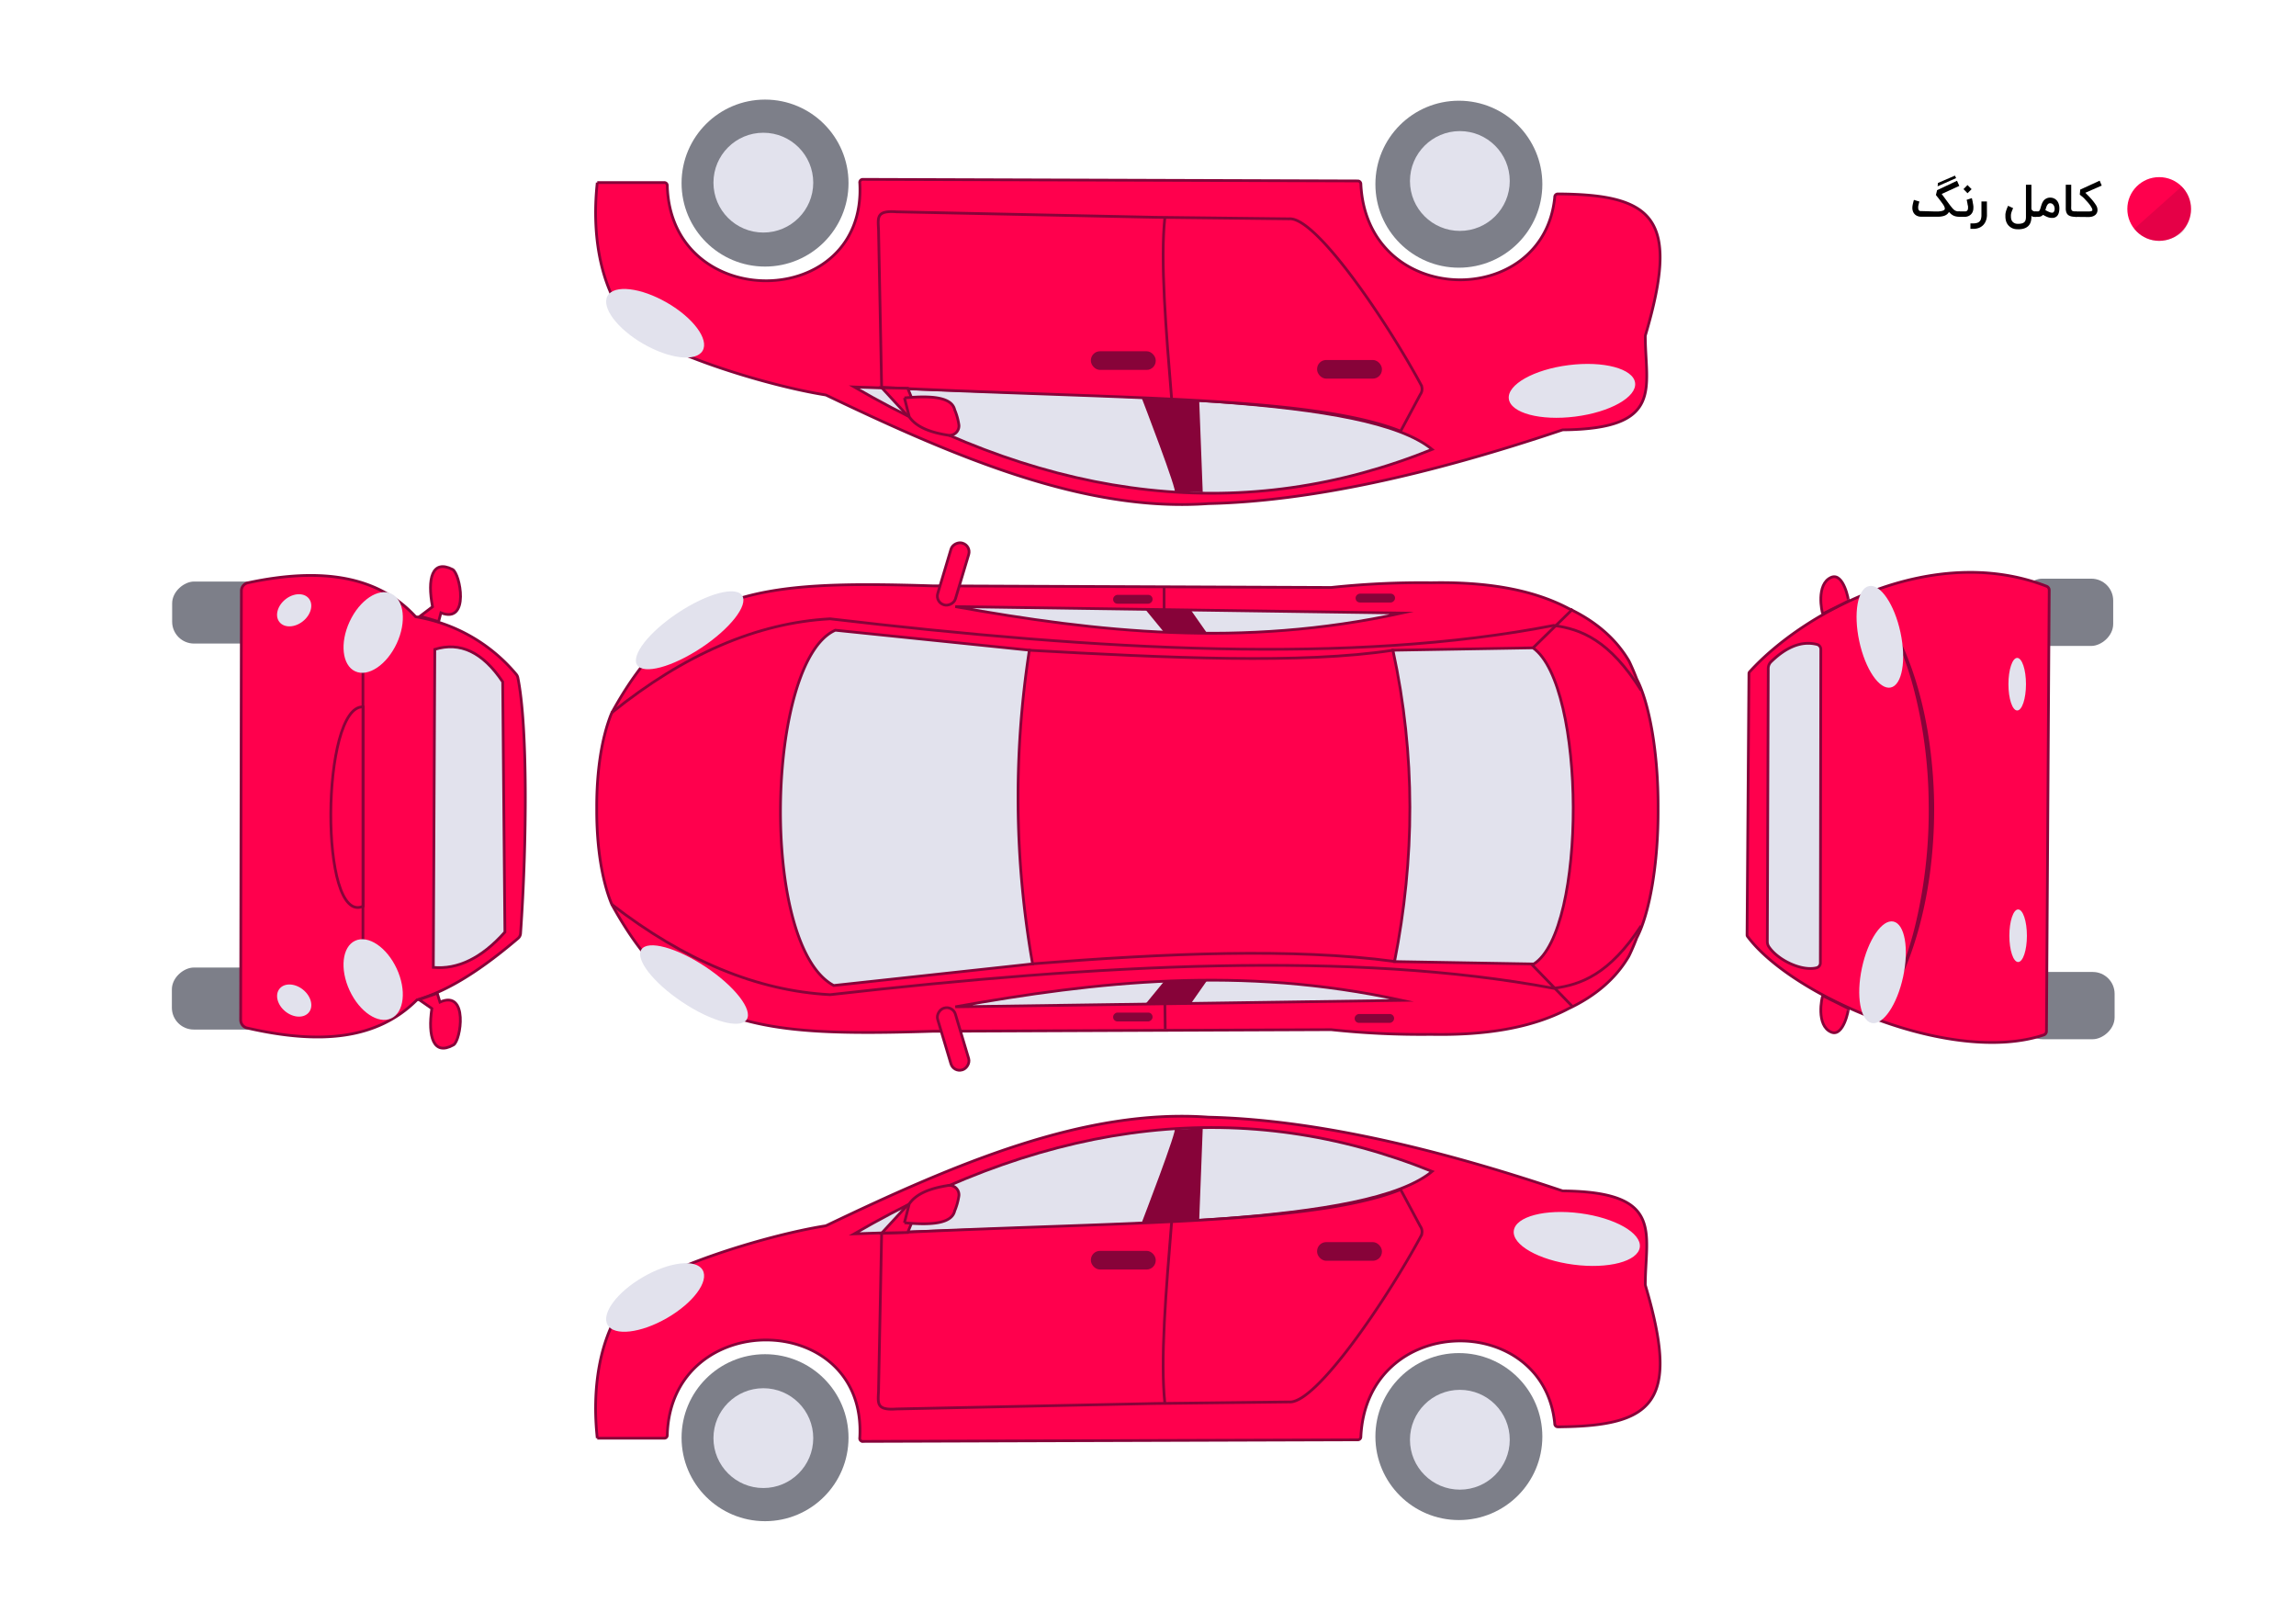
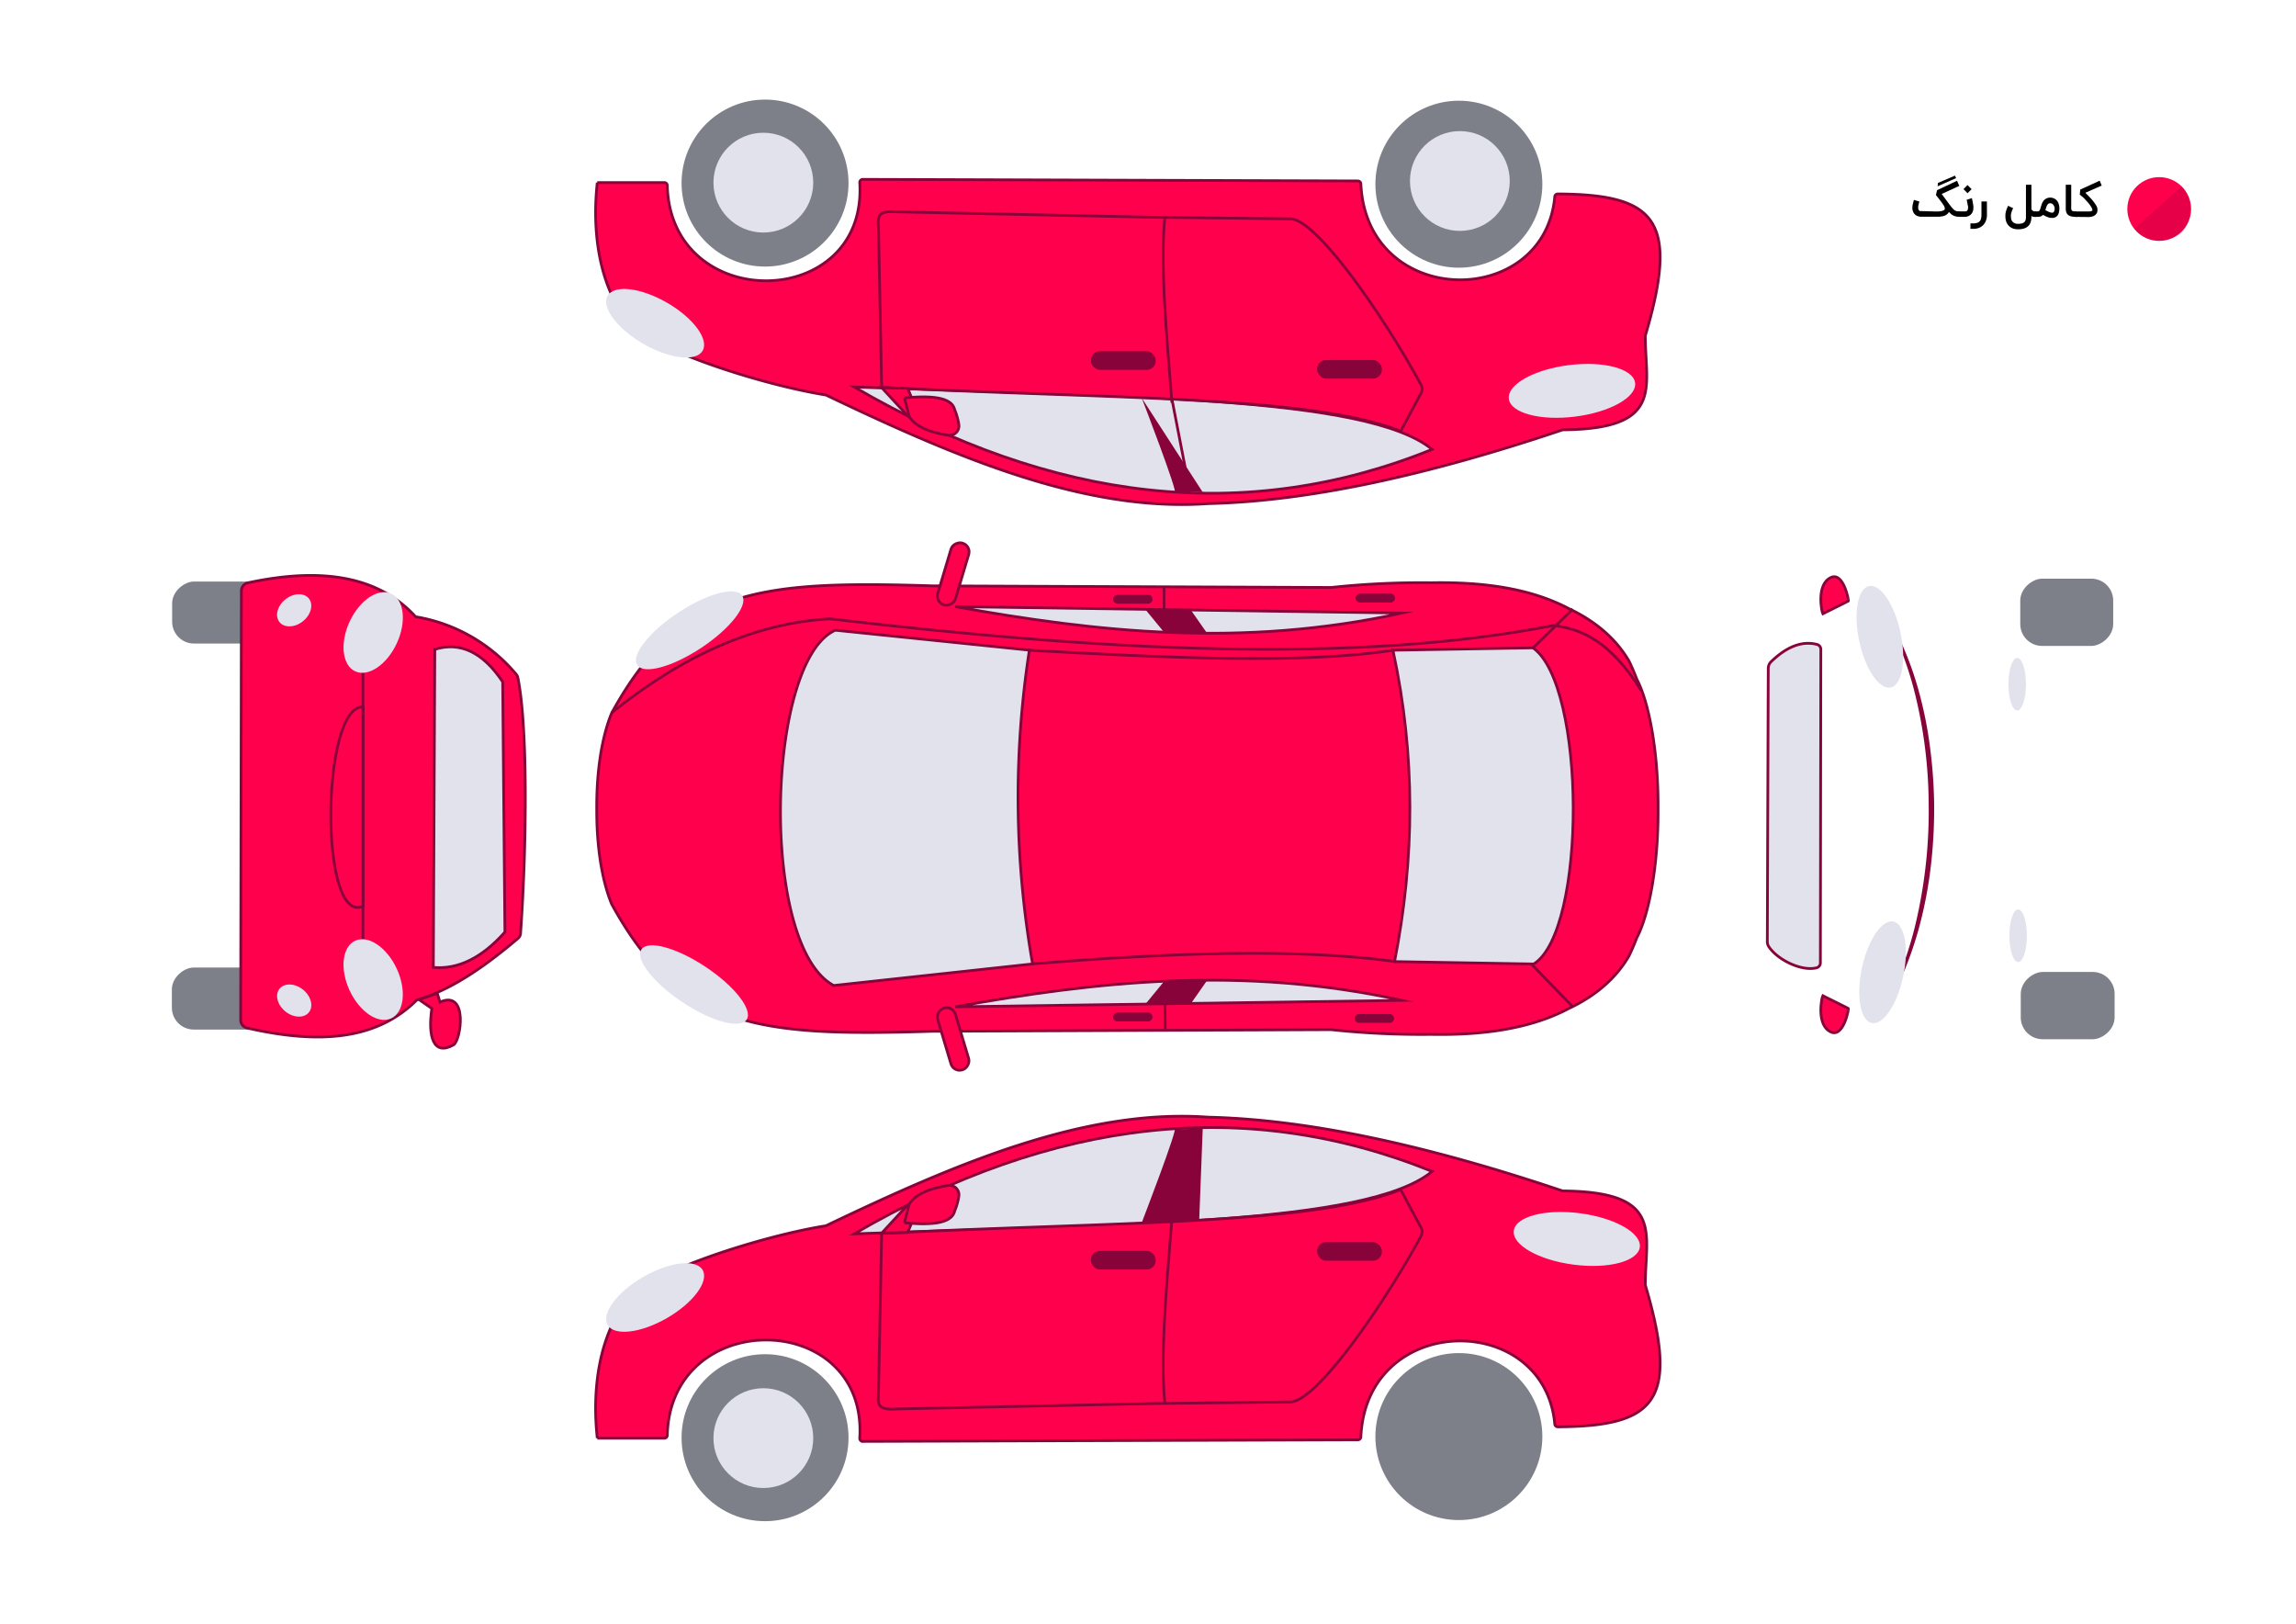
<svg xmlns="http://www.w3.org/2000/svg" viewBox="0 0 840.26 594.17">
  <defs>
    <style>.cls-1{fill:#fff;}.cls-2,.cls-8{fill:#ff004d;}.cls-2,.cls-3,.cls-5{stroke:#870339;stroke-miterlimit:10;}.cls-3,.cls-6{fill:#e2e2ed;}.cls-4{fill:#870339;}.cls-5{fill:none;}.cls-7{fill:#7d7f89;}.cls-9{fill:#68022c;fill-rule:evenodd;opacity:0.17;}</style>
  </defs>
  <title>car-2-complete colore</title>
  <g id="Layer_17" data-name="Layer 17">
    <rect class="cls-1" width="840.26" height="594.17" />
  </g>
  <g id="up">
    <path class="cls-2" d="M607.44,296.28c.13-20.14-3.16-38.53-7.77-47.34-.77-2-1.61-4-2.52-5.95l-.41-.83c-4.81-8.12-12.19-14.46-22-19.09-13.68-7.25-30.92-9.81-50.38-9.44a311,311,0,0,0-36.54,1.73L342,214.77c-63.69-2-92.48.88-117.51,46.53-3.74,9.08-5.48,21.58-5.47,34.22V297c0,12.64,1.73,25.14,5.47,34.22,25,45.65,53.82,48.52,117.51,46.53l145.78-.59a311,311,0,0,0,36.54,1.73c19.46.37,36.7-2.19,50.38-9.44,9.86-4.63,17.24-11,22-19.09.14-.27.27-.55.41-.83.91-1.92,1.75-3.91,2.52-5.95C604.28,334.81,607.57,316.43,607.44,296.28Z" transform="translate(-0.64 -0.4)" />
-     <path class="cls-2" d="M601.23,339.18c-11.58,17.67-21.9,21.54-32,22.85-73.64-13.81-166.1-8.85-264.8,2.33q-40-2.1-80-33.1" transform="translate(-0.64 -0.4)" />
    <path class="cls-2" d="M601.23,253c-11.58-18.37-21.9-22.38-32-23.75-73.64,14.35-166.1,9.2-264.8-2.42q-40,2.17-80,34.41" transform="translate(-0.64 -0.4)" />
    <path class="cls-2" d="M511,352.19c-37.08-5-83.58-3-132.53.88l-26.3-8.2-6.89-82.72,32-23.82c50.55,2.8,100,5.11,133.12,0L536,277.47Z" transform="translate(-0.64 -0.4)" />
    <path class="cls-3" d="M305.76,361c-27.39-14.61-24.74-118.89.59-130l71,7.3a352.12,352.12,0,0,0,1.18,114.8Z" transform="translate(-0.64 -0.4)" />
    <path class="cls-3" d="M511,352.25c7.38-37.47,7.77-75.41-.59-113.93l51.25-.87c19.44,13.73,19.73,103.41.29,115.68Z" transform="translate(-0.64 -0.4)" />
    <path class="cls-3" d="M513.69,366.44c-58.7-12.82-111.6-6.92-163.45,2.36Z" transform="translate(-0.64 -0.4)" />
    <path class="cls-3" d="M513.69,224.72c-58.7,12.83-111.6,6.92-163.45-2.36Z" transform="translate(-0.64 -0.4)" />
    <path class="cls-4" d="M419.94,367.67l6.77-8.24,8.3-.2h1l6.43-.15-5.84,8.35-6.29.05Zm10.65.15,4.47-8.74" transform="translate(-0.64 -0.4)" />
    <path class="cls-4" d="M430.29,223.8l6.29,0,5.84,8.34-6.43-.14h-1l-8.3-.2-6.77-8.25Zm4.77,8.39-4.47-8.73" transform="translate(-0.64 -0.4)" />
    <line class="cls-2" x1="561.06" y1="237.05" x2="575.57" y2="222.85" />
    <line class="cls-2" x1="560.43" y1="352.73" x2="575.64" y2="368.47" />
    <line class="cls-5" x1="426.02" y1="223.06" x2="426.02" y2="214.51" />
    <line class="cls-5" x1="426.43" y1="376.56" x2="426.31" y2="367.37" />
    <rect class="cls-2" x="337.72" y="377.19" width="23.56" height="6.77" rx="3.3" transform="translate(84.27 824.01) rotate(-106.64)" />
    <rect class="cls-2" x="337.72" y="207.05" width="23.56" height="6.77" rx="3.3" transform="translate(650.55 -64.58) rotate(106.64)" />
    <rect class="cls-4" x="413.6" y="365.31" width="3.24" height="14.43" rx="1.58" transform="translate(42.06 787.35) rotate(-90)" />
    <rect class="cls-4" x="502" y="365.84" width="3.24" height="14.43" rx="1.58" transform="translate(129.92 876.27) rotate(-90)" />
    <rect class="cls-4" x="502.34" y="212.02" width="3.24" height="14.43" rx="1.58" transform="translate(722.55 -285.12) rotate(90)" />
    <rect class="cls-4" x="413.6" y="212.47" width="3.24" height="14.43" rx="1.58" transform="translate(634.27 -195.94) rotate(90)" />
    <ellipse class="cls-6" cx="254.63" cy="360.69" rx="7.73" ry="23.14" transform="translate(-187.36 372.12) rotate(-56.32)" />
    <ellipse class="cls-6" cx="254.63" cy="230.34" rx="23.14" ry="7.73" transform="matrix(0.83, -0.55, 0.55, 0.83, -85.64, 179.49)" />
  </g>
  <g id="Layer_15" data-name="Layer 15">
    <rect class="cls-7" x="74.06" y="343.91" width="22.69" height="43.74" rx="8" transform="translate(-281.01 450.78) rotate(-90)" />
    <rect class="cls-7" x="74.11" y="202.72" width="22.69" height="43.64" rx="8" transform="translate(309.36 138.68) rotate(90)" />
    <path class="cls-2" d="M88.72,373.6l.26-157a3,3,0,0,1,2.39-2.95c26.93-5.77,47.72-2.54,61.37,12.42a61,61,0,0,1,36.84,21.09,2.73,2.73,0,0,1,.57,1.17c3.6,17.53,3.35,60.15,1,93.6a2.6,2.6,0,0,1-.92,1.82c-12.43,10.55-24.75,19-37,22.51-14.45,14.45-35.14,16.48-62.21,10.28A3,3,0,0,1,88.72,373.6Z" transform="translate(-0.64 -0.4)" />
    <path class="cls-3" d="M159.22,354.38,159.76,238c9.26-2.88,17.55,1,24.85,11.89l.81,91.57C176.85,351.08,168.1,355.17,159.22,354.38Z" transform="translate(-0.64 -0.4)" />
    <path class="cls-2" d="M133.56,332c-16.21,7.29-15.4-73.75,0-72.94Z" transform="translate(-0.64 -0.4)" />
    <path class="cls-2" d="M161.65,367.07c10.54-4.68,7.65,14.23,4.95,15.67-7.38,4.14-9.43-3.06-7.92-13.32L154,366.17l6.66-2.34Z" transform="translate(-0.64 -0.4)" />
-     <path class="cls-2" d="M162,224.63c10.73,4.21,7-14.55,4.26-15.87-7.55-3.82-9.29,3.47-7.33,13.66l-4.54,3.44,6.76,2Z" transform="translate(-0.64 -0.4)" />
    <line class="cls-2" x1="132.83" y1="239.67" x2="132.83" y2="354.37" />
    <ellipse class="cls-6" cx="137.22" cy="358.81" rx="9.5" ry="15.66" transform="translate(-139.11 90.89) rotate(-24.93)" />
    <ellipse class="cls-6" cx="137.22" cy="231.85" rx="15.66" ry="9.5" transform="translate(-131.51 258.14) rotate(-65.07)" />
    <ellipse class="cls-6" cx="108.3" cy="366.53" rx="5.13" ry="6.89" transform="translate(-246.07 221.4) rotate(-51.29)" />
    <ellipse class="cls-6" cx="108.3" cy="223.7" rx="6.89" ry="5.13" transform="translate(-116.75 116.48) rotate(-38.71)" />
  </g>
  <g id="Layer_16" data-name="Layer 16">
    <rect class="cls-7" x="745.03" y="351.19" width="24.61" height="34.35" rx="8" transform="translate(388.34 1125.29) rotate(-90)" />
    <rect class="cls-7" x="744.69" y="207.44" width="24.61" height="34.01" rx="8" transform="translate(531.91 981.04) rotate(-90)" />
-     <path class="cls-2" d="M640,342.55l.69-95.67a1,1,0,0,1,.25-.65c19.93-22,67.16-47.46,108.71-31.3a1.48,1.48,0,0,1,.93,1.38l-1,161.41a1.46,1.46,0,0,1-1,1.38c-33.82,11.25-92.13-14.21-108.37-36A1,1,0,0,1,640,342.55Z" transform="translate(-0.64 -0.4)" />
    <path class="cls-4" d="M684,215.48a84.37,84.37,0,0,1,11.34,17.64,121.2,121.2,0,0,1,7.38,19.69,146.31,146.31,0,0,1,4.19,20.62,177.61,177.61,0,0,1,1.56,21,180,180,0,0,1-1,21,154.89,154.89,0,0,1-3.58,20.73,133,133,0,0,1-6.55,20A92,92,0,0,1,687,374.43l-.15-.11a97.17,97.17,0,0,0,9.43-18.58,131.79,131.79,0,0,0,6-19.93,179.18,179.18,0,0,0,4.19-41.36,171.58,171.58,0,0,0-5.27-41.23,122.83,122.83,0,0,0-6.83-19.65,88.77,88.77,0,0,0-10.53-18Z" transform="translate(-0.64 -0.4)" />
    <path class="cls-3" d="M666.84,352.69,667,238a1.85,1.85,0,0,0-1.39-1.8c-5.53-1.4-11.13.83-16.79,6.31a3.43,3.43,0,0,0-1.06,2.44l-.34,100a3.39,3.39,0,0,0,.56,1.87c3.28,4.88,12,9.07,17.46,7.71A1.85,1.85,0,0,0,666.84,352.69Z" transform="translate(-0.64 -0.4)" />
    <path class="cls-2" d="M667.71,364.72l9.36,4.68c.24,0-1.7,10.56-6.24,8.67C665.13,375.69,667.39,365.28,667.71,364.72Z" transform="translate(-0.64 -0.4)" />
    <path class="cls-2" d="M667.71,225l9.36-4.68c.24,0-1.7-10.56-6.24-8.67C665.13,214.06,667.39,224.47,667.71,225Z" transform="translate(-0.64 -0.4)" />
    <ellipse class="cls-6" cx="689.57" cy="356.14" rx="18.98" ry="7.71" transform="translate(196.07 955.27) rotate(-77.89)" />
    <ellipse class="cls-6" cx="688.6" cy="233.43" rx="7.71" ry="18.98" transform="translate(-34.28 149.23) rotate(-12.11)" />
    <ellipse class="cls-6" cx="738.57" cy="342.39" rx="3.21" ry="9.62" />
    <ellipse class="cls-6" cx="738.23" cy="250.35" rx="3.21" ry="9.62" />
  </g>
  <g id="Layer_14" data-name="Layer 14">
    <path class="cls-2" d="M219.22,526.62c-1.89-17.16.28-37.13,11.27-51,9.18-10.36,49.65-23.08,72.22-26.67a1.32,1.32,0,0,0,.3-.09c47.74-22.84,94.83-42.94,139.87-39.68,36.64.84,80.23,10.36,129.46,26.93a1,1,0,0,0,.34.06c37,.34,30.14,15.32,30.08,34.16a2.07,2.07,0,0,0,.07.49c12.51,42.33,3.62,51.47-32.09,51.67a1.13,1.13,0,0,1-1.12-1.19c-4-41.34-68.81-40.83-70.95,4.86a1.1,1.1,0,0,1-1.1,1.08l-181.19.58a1.11,1.11,0,0,1-1.09-1.32c2.71-47.05-69.29-48.08-70.45-.85a1.07,1.07,0,0,1-1.11,1H219.22" transform="translate(-0.64 -0.4)" />
    <path class="cls-3" d="M313.25,451.87c98.52-3.66,187.77-3.26,211.5-22.84C456.82,401.59,386.3,409.4,313.25,451.87Z" transform="translate(-0.64 -0.4)" />
    <path class="cls-2" d="M323.29,451.71l-1.14,57.7c-.21,4.44-.86,7.1,6.58,6.54l94.74-2,48.95-.57c9.76.83,35.52-37.14,48.23-60.66a3.4,3.4,0,0,0-.22-3.6l-7.2-13.45C480.53,448.73,407.16,447.45,323.29,451.71Z" transform="translate(-0.64 -0.4)" />
    <path class="cls-2" d="M429.53,446.13c-2.23,27.23-4.29,51.89-2.59,67.68" transform="translate(-0.64 -0.4)" />
    <path class="cls-4" d="M418.46,447.82s13.54-35.1,12.06-34.51,10.28,0,10.28,0l-1.28,33.32Z" transform="translate(-0.64 -0.4)" />
    <line class="cls-2" x1="428.85" y1="447.19" x2="435.42" y2="413.3" />
    <polygon class="cls-2" points="331.99 441.09 322.7 451.17 332.19 450.98 333.57 447.61 333.38 441.09 331.99 441.09" />
    <path class="cls-2" d="M331.64,447.82c9.88.94,17.31.31,18.39-4.35a22.89,22.89,0,0,0,1.54-5.54,3.46,3.46,0,0,0-4-3.75c-6.3,1-11.49,2.85-14.17,6.72l-1.78,6.92" transform="translate(-0.64 -0.4)" />
    <circle class="cls-7" cx="279.98" cy="526.06" r="30.55" />
    <circle class="cls-6" cx="279.36" cy="526.22" r="18.26" />
    <circle class="cls-7" cx="533.9" cy="525.65" r="30.55" />
-     <circle class="cls-6" cx="534.26" cy="526.81" r="18.26" />
    <ellipse class="cls-6" cx="240.39" cy="475.16" rx="20.08" ry="8.69" transform="translate(-206.01 183.45) rotate(-30)" />
    <ellipse class="cls-6" cx="575.92" cy="450.39" rx="9.49" ry="23.29" transform="matrix(0.13, -0.99, 0.99, 0.13, 56.3, 964.95)" />
    <rect class="cls-4" x="399.23" y="457.7" width="23.73" height="6.82" rx="3.33" />
    <rect class="cls-4" x="482.01" y="454.5" width="23.73" height="6.82" rx="3.33" />
  </g>
  <g id="Layer_19" data-name="Layer 19">
    <path class="cls-2" d="M219.22,67.23c-1.89,17.16.28,37.13,11.27,51,9.18,10.36,49.65,23.08,72.22,26.67a1.32,1.32,0,0,1,.3.09c47.74,22.84,94.83,42.94,139.87,39.68,36.64-.84,80.23-10.36,129.46-26.93a1,1,0,0,1,.34-.06c37-.34,30.14-15.32,30.08-34.16a2.07,2.07,0,0,1,.07-.49c12.51-42.33,3.62-51.47-32.09-51.67a1.13,1.13,0,0,0-1.12,1.2c-4,41.33-68.81,40.82-70.95-4.86a1.11,1.11,0,0,0-1.1-1.09l-181.19-.58a1.12,1.12,0,0,0-1.09,1.32c2.71,47.06-69.29,48.08-70.45.85a1.07,1.07,0,0,0-1.11-1H219.22" transform="translate(-0.64 -0.4)" />
    <path class="cls-3" d="M313.25,142c98.52,3.66,187.77,3.26,211.5,22.84C456.82,192.27,386.3,184.45,313.25,142Z" transform="translate(-0.64 -0.4)" />
    <path class="cls-2" d="M323.29,142.14l-1.14-57.7c-.21-4.43-.86-7.1,6.58-6.53l94.74,2,48.95.56c9.76-.83,35.52,37.14,48.23,60.66a3.4,3.4,0,0,1-.22,3.6l-7.2,13.45C480.53,145.12,407.16,146.4,323.29,142.14Z" transform="translate(-0.64 -0.4)" />
    <path class="cls-2" d="M429.53,147.72c-2.23-27.23-4.29-51.89-2.59-67.68" transform="translate(-0.64 -0.4)" />
-     <path class="cls-4" d="M418.46,146s13.54,35.1,12.06,34.51,10.28,0,10.28,0l-1.28-33.32Z" transform="translate(-0.64 -0.4)" />
+     <path class="cls-4" d="M418.46,146s13.54,35.1,12.06,34.51,10.28,0,10.28,0Z" transform="translate(-0.64 -0.4)" />
    <line class="cls-2" x1="428.85" y1="145.85" x2="435.42" y2="179.74" />
    <polygon class="cls-2" points="331.99 151.96 322.7 141.87 332.19 142.07 333.57 145.43 333.38 151.96 331.99 151.96" />
    <path class="cls-2" d="M331.64,146c9.88-.94,17.31-.31,18.39,4.35a23,23,0,0,1,1.54,5.55,3.45,3.45,0,0,1-4,3.74c-6.3-1-11.49-2.85-14.17-6.72L331.64,146" transform="translate(-0.64 -0.4)" />
    <circle class="cls-7" cx="279.98" cy="66.99" r="30.55" />
    <circle class="cls-6" cx="279.36" cy="66.83" r="18.26" />
    <circle class="cls-7" cx="533.9" cy="67.4" r="30.55" />
    <circle class="cls-6" cx="534.26" cy="66.23" r="18.26" />
    <ellipse class="cls-6" cx="240.39" cy="118.69" rx="8.69" ry="20.08" transform="translate(16.77 267.12) rotate(-60)" />
    <ellipse class="cls-6" cx="575.92" cy="143.46" rx="23.29" ry="9.49" transform="translate(-14.07 72.87) rotate(-7.2)" />
    <rect class="cls-4" x="399.23" y="128.53" width="23.73" height="6.82" rx="3.33" />
    <rect class="cls-4" x="482.01" y="131.72" width="23.73" height="6.82" rx="3.33" />
  </g>
  <g id="Layer_20" data-name="Layer 20">
    <circle class="cls-8" cx="790.19" cy="76.47" r="11.66" />
    <path class="cls-9" d="M799.08,68.63,781.71,84.12c3.5,4.41,10.12,6.24,16.55,2.07a6.23,6.23,0,0,0,1.87-1.85C804,78.42,802.75,72.31,799.08,68.63Z" transform="translate(-0.64 -0.4)" />
    <path d="M708.5,77.77c.59,0,1.11,0,1.55,0a11.49,11.49,0,0,0,1.14-.15,2.79,2.79,0,0,0,.73-.25.93.93,0,0,0,.39-.33h0a1.07,1.07,0,0,0,.06-.17,1.41,1.41,0,0,0,0-.2,1.23,1.23,0,0,0-.06-.36,4.3,4.3,0,0,0-.16-.41c-.07-.14-.15-.29-.24-.44l-.3-.45c-.41-.57-.78-1.06-1.09-1.47s-.57-.75-.78-1-.45-.58-.62-.79l.43-1.76,7.3-3.44.83,1.87-6.44,2.95,2.51,3.41c.3.41.57.77.81,1.07s.46.58.66.8a4.84,4.84,0,0,0,.58.55,3,3,0,0,0,.56.34,3.07,3.07,0,0,0,.61.18,5.35,5.35,0,0,0,.73,0h.15v2h-.15a5.22,5.22,0,0,1-1.25-.13,3.92,3.92,0,0,1-1.82-.91,7.38,7.38,0,0,1-.74-.74,2.59,2.59,0,0,1-.88,1,3.7,3.7,0,0,1-1.25.54,7.15,7.15,0,0,1-1.53.21c-.56,0-1.14,0-1.75,0l-4.86,0a3.13,3.13,0,0,1-1.15-.21,2.8,2.8,0,0,1-1-.59c-.1-.11-.22-.23-.34-.38a2.86,2.86,0,0,1-.31-.52,3.72,3.72,0,0,1-.23-.69,3.63,3.63,0,0,1-.09-.85,5.87,5.87,0,0,1,.08-.89c.06-.32.12-.62.19-.9s.13-.53.19-.74.1-.33.11-.38l1,.31,1,.3c0,.15-.1.32-.15.53s-.11.41-.16.63-.09.42-.12.62a3.87,3.87,0,0,0,0,.53,1.58,1.58,0,0,0,.11.63,1,1,0,0,0,.27.37,1,1,0,0,0,.35.17,2.11,2.11,0,0,0,.33,0Zm1.35-10.41,6.24-2.7.42.91-6.76,3Z" transform="translate(-0.64 -0.4)" />
    <path d="M722.27,72.89a2.16,2.16,0,0,1,.07.27c0,.14.08.31.12.52l.14.68c0,.25.09.5.13.76s.07.5.1.74,0,.45,0,.63a3.49,3.49,0,0,1-.28,1.46,2.94,2.94,0,0,1-.72,1,3.12,3.12,0,0,1-1,.59,3.45,3.45,0,0,1-1.13.2h-2.18v-2h2.24l.28,0a1,1,0,0,0,.37-.15,1,1,0,0,0,.32-.37,1.44,1.44,0,0,0,.14-.68,3.89,3.89,0,0,0,0-.44c0-.17,0-.36-.08-.55s-.07-.4-.11-.6-.08-.4-.11-.59-.08-.35-.12-.5-.07-.26-.09-.34Zm-3.06-3.29,1.47-1.49,1.5,1.5-1.49,1.49Z" transform="translate(-0.64 -0.4)" />
    <path d="M727.8,79.26a6.36,6.36,0,0,1-.42,2,4.51,4.51,0,0,1-1,1.54,4.45,4.45,0,0,1-1.56,1,5.84,5.84,0,0,1-2.07.34h-1v-2h1a5,5,0,0,0,1.36-.17,2,2,0,0,0,1.49-1.46,4.72,4.72,0,0,0,.18-1.4v-5h2Z" transform="translate(-0.64 -0.4)" />
    <path d="M738.92,84.28a4.58,4.58,0,0,1-1.12-.13,4,4,0,0,1-1-.38,4.26,4.26,0,0,1-.85-.61,3.62,3.62,0,0,1-.69-.82,3.82,3.82,0,0,1-.25-.46,4.17,4.17,0,0,1-.23-.6,6.34,6.34,0,0,1-.16-.74,6.21,6.21,0,0,1-.07-.9c0-.26,0-.54,0-.82a6.21,6.21,0,0,1,.16-.89,7.32,7.32,0,0,1,.31-1c.13-.37.31-.78.52-1.23l1.85.87c-.17.34-.3.65-.41.93a8.39,8.39,0,0,0-.27.8,4.74,4.74,0,0,0-.13.7,5.17,5.17,0,0,0,0,.68,3.46,3.46,0,0,0,.1.87,2.87,2.87,0,0,0,.3.74h0a2.42,2.42,0,0,0,1.94,1h.37a4.54,4.54,0,0,0,1.4-.18,2,2,0,0,0,.86-.51,1.71,1.71,0,0,0,.41-.79,4.26,4.26,0,0,0,.11-1V68h2v8.66a.9.9,0,0,0,.12.46,1.08,1.08,0,0,0,.3.34,1.58,1.58,0,0,0,.91.3h.43v2h-.43l-.48,0-.34-.07a.9.9,0,0,1-.26-.13,1.38,1.38,0,0,1-.25-.19v.38q0,4.53-4.8,4.55Z" transform="translate(-0.64 -0.4)" />
    <path d="M750.89,72.71a3.25,3.25,0,0,1,1.5.32,3,3,0,0,1,1.07.85,3.72,3.72,0,0,1,.63,1.24,5.12,5.12,0,0,1,.21,1.47,6,6,0,0,1-.15,1.45,3.52,3.52,0,0,1-.39,1,2.09,2.09,0,0,1-.55.62,2.29,2.29,0,0,1-.61.33,2.26,2.26,0,0,1-.6.14l-.49,0a3.19,3.19,0,0,1-.77-.08,4.25,4.25,0,0,1-.75-.22,6,6,0,0,1-.79-.35c-.27-.14-.57-.29-.89-.47a2.26,2.26,0,0,1-.79.56,2.7,2.7,0,0,1-1,.17h-1v-2h1a.51.51,0,0,0,.32-.1,1.22,1.22,0,0,0,.24-.3,3,3,0,0,0,.21-.47c.06-.18.12-.39.19-.61.11-.39.24-.8.39-1.21a4.69,4.69,0,0,1,.61-1.15,3,3,0,0,1,1-.84A2.89,2.89,0,0,1,750.89,72.71Zm.71,5.5.23,0a.56.56,0,0,0,.32-.17,1.18,1.18,0,0,0,.29-.46,2.19,2.19,0,0,0,.13-.86,2.6,2.6,0,0,0-.08-.54,2.14,2.14,0,0,0-.27-.65,1.87,1.87,0,0,0-.51-.54,1.41,1.41,0,0,0-.82-.22,1,1,0,0,0-.69.25,2.33,2.33,0,0,0-.46.63,5.93,5.93,0,0,0-.31.81,6.23,6.23,0,0,1-.27.8c.2.12.41.23.64.35s.45.22.67.31a4.66,4.66,0,0,0,.61.23A1.83,1.83,0,0,0,751.6,78.21Z" transform="translate(-0.64 -0.4)" />
    <path d="M760.57,79.76a9.88,9.88,0,0,1-1.55-.11,3.94,3.94,0,0,1-1.08-.33,2,2,0,0,1-.71-.55,2.47,2.47,0,0,1-.41-.79,4.9,4.9,0,0,1-.18-1c0-.37,0-.79,0-1.25V68h2v7.75a9.55,9.55,0,0,0,0,1.05,1.17,1.17,0,0,0,.23.61,1,1,0,0,0,.59.28,5.91,5.91,0,0,0,1.07.07Z" transform="translate(-0.64 -0.4)" />
    <path d="M760.24,79.76v-2h5.15a2.34,2.34,0,0,0,.45-.07,1.08,1.08,0,0,0,.38-.15.31.31,0,0,0,.16-.28,1.84,1.84,0,0,0-.27-.85,7.5,7.5,0,0,0-.68-1.07c-.28-.37-.59-.76-.94-1.14s-.69-.75-1-1.09-.66-.64-1-.9-.54-.46-.72-.59l.17-1.85,7.11-3.26.75,1.79-6,2.64.7.69c.26.25.52.52.8.81l.81.89c.27.31.52.62.76.93s.45.61.64.9A5.16,5.16,0,0,1,768,76a3.77,3.77,0,0,1,.2.66,4.26,4.26,0,0,1,.05.58,2.37,2.37,0,0,1-.06.57,2.35,2.35,0,0,1-.13.42,3,3,0,0,1-.31.5,1.92,1.92,0,0,1-.57.51,3.36,3.36,0,0,1-.91.41,5.18,5.18,0,0,1-1.34.16Z" transform="translate(-0.64 -0.4)" />
  </g>
</svg>